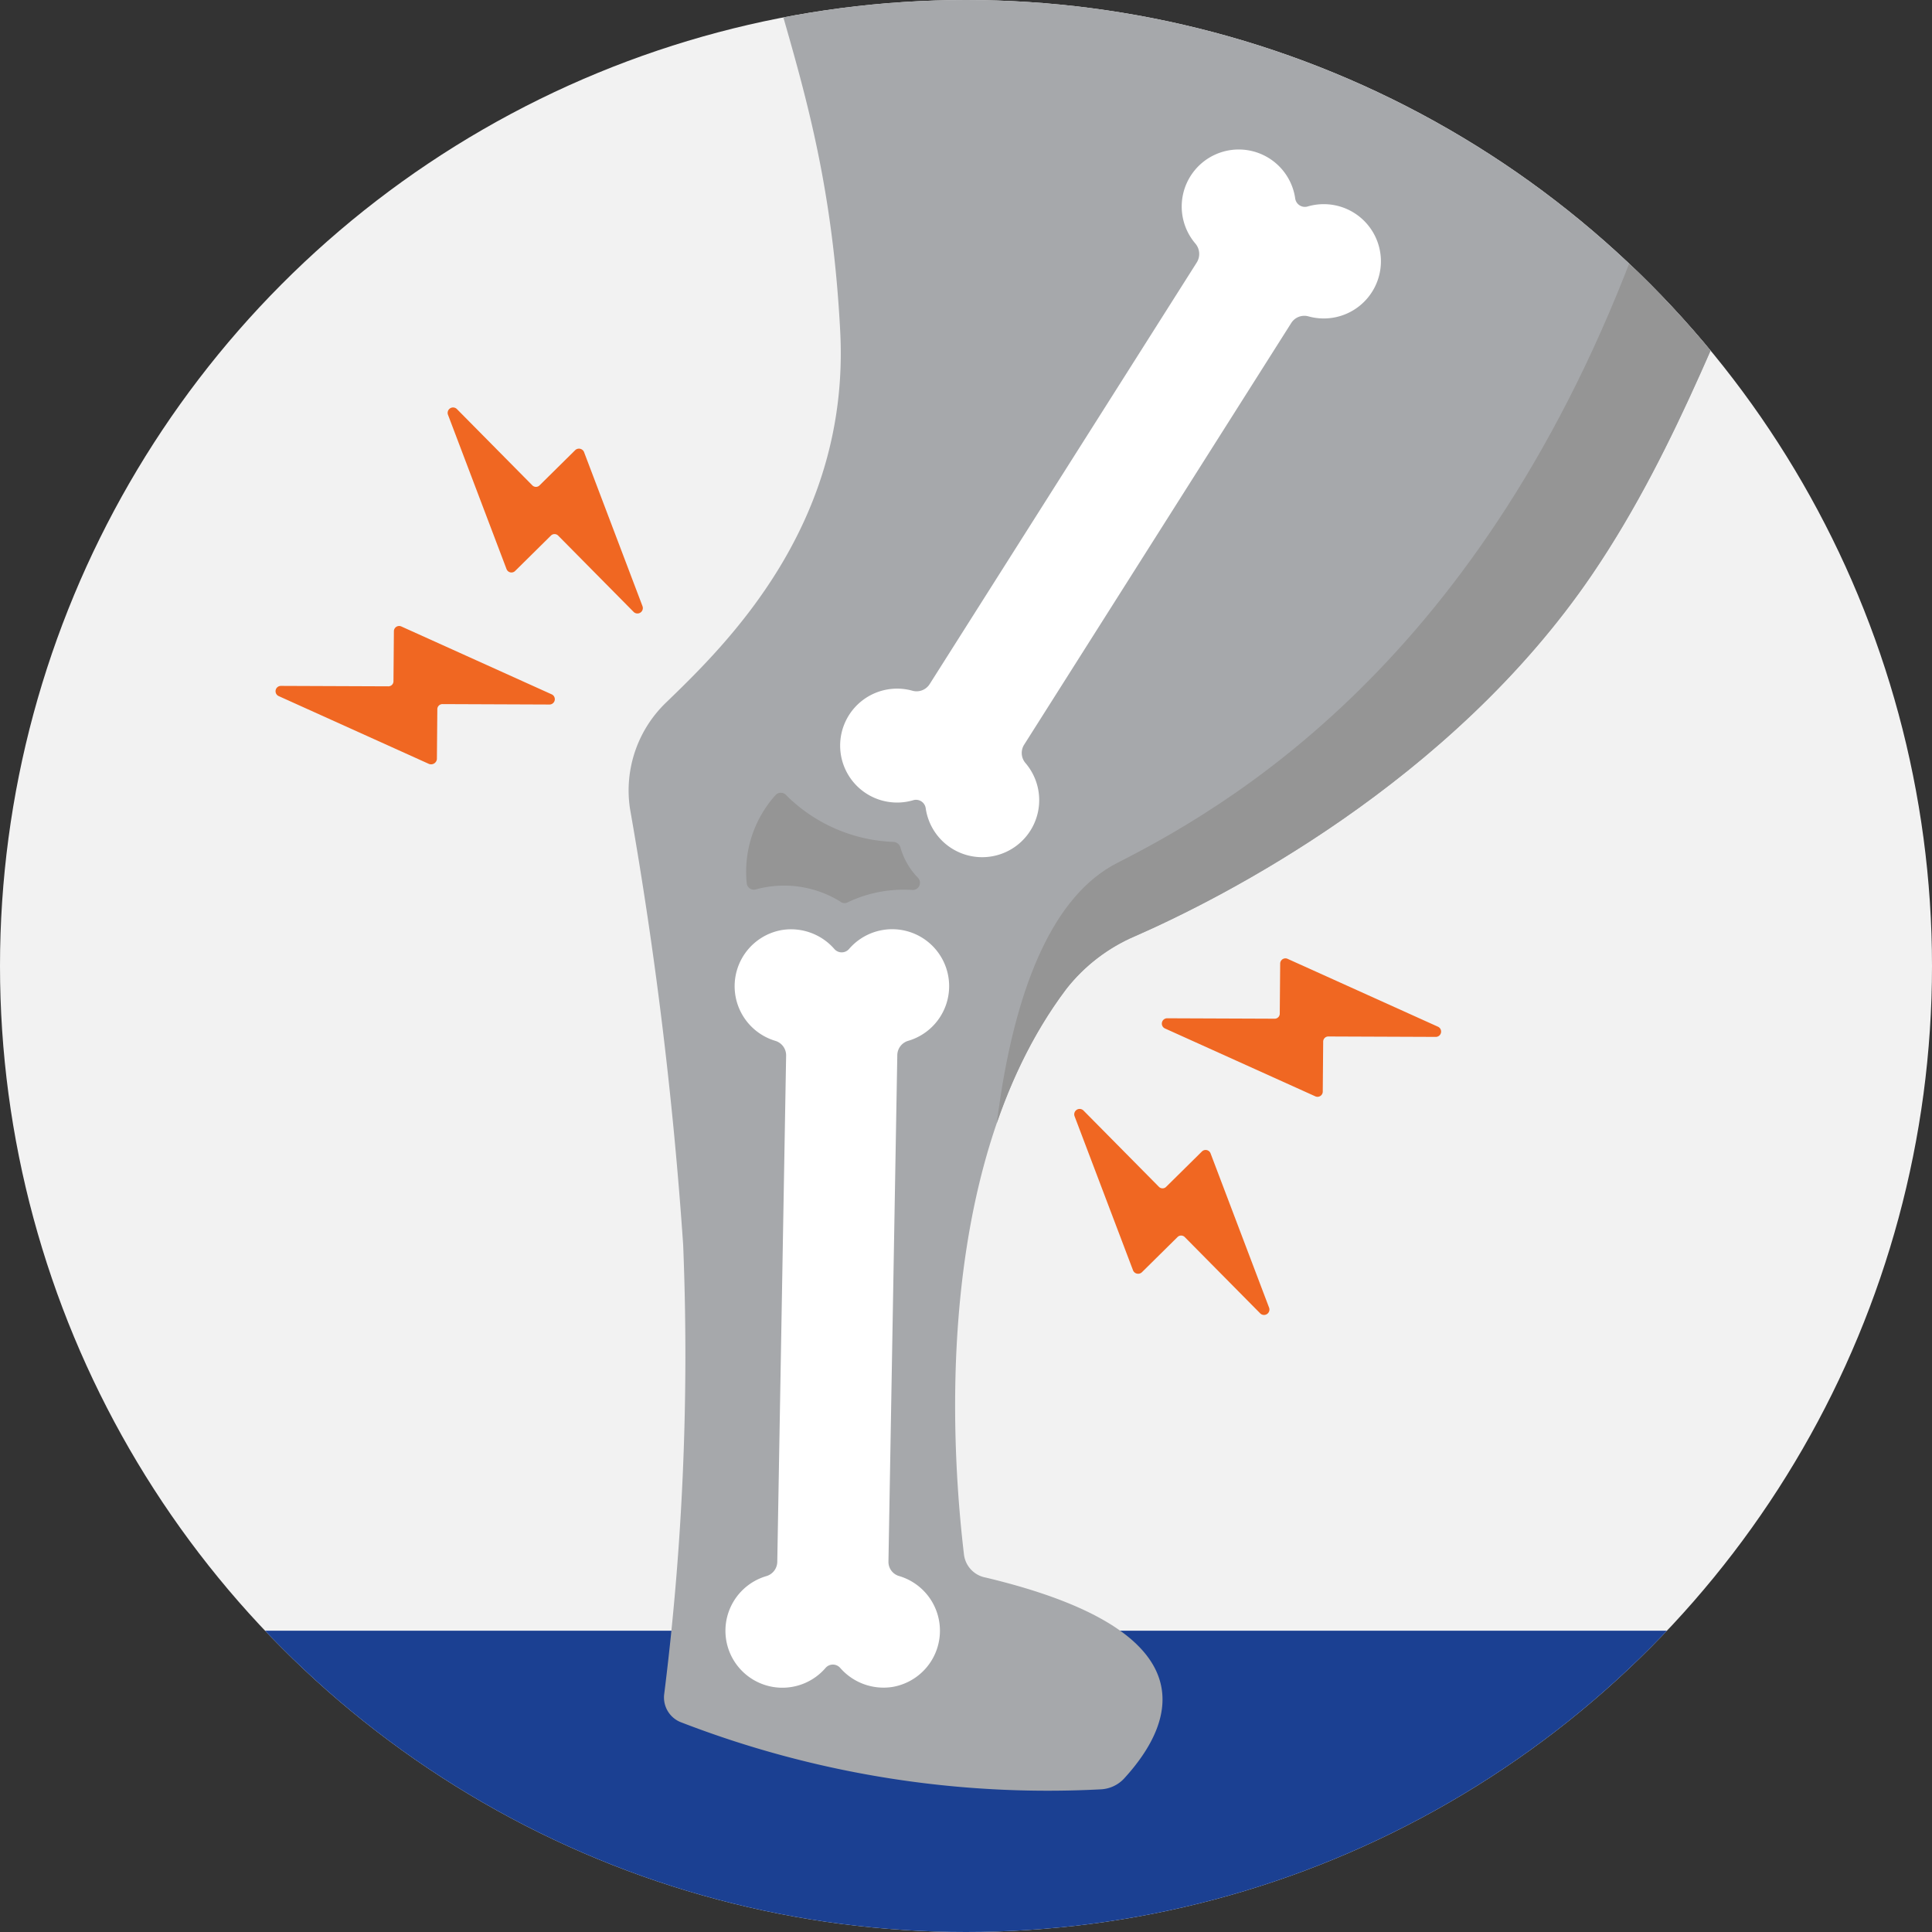
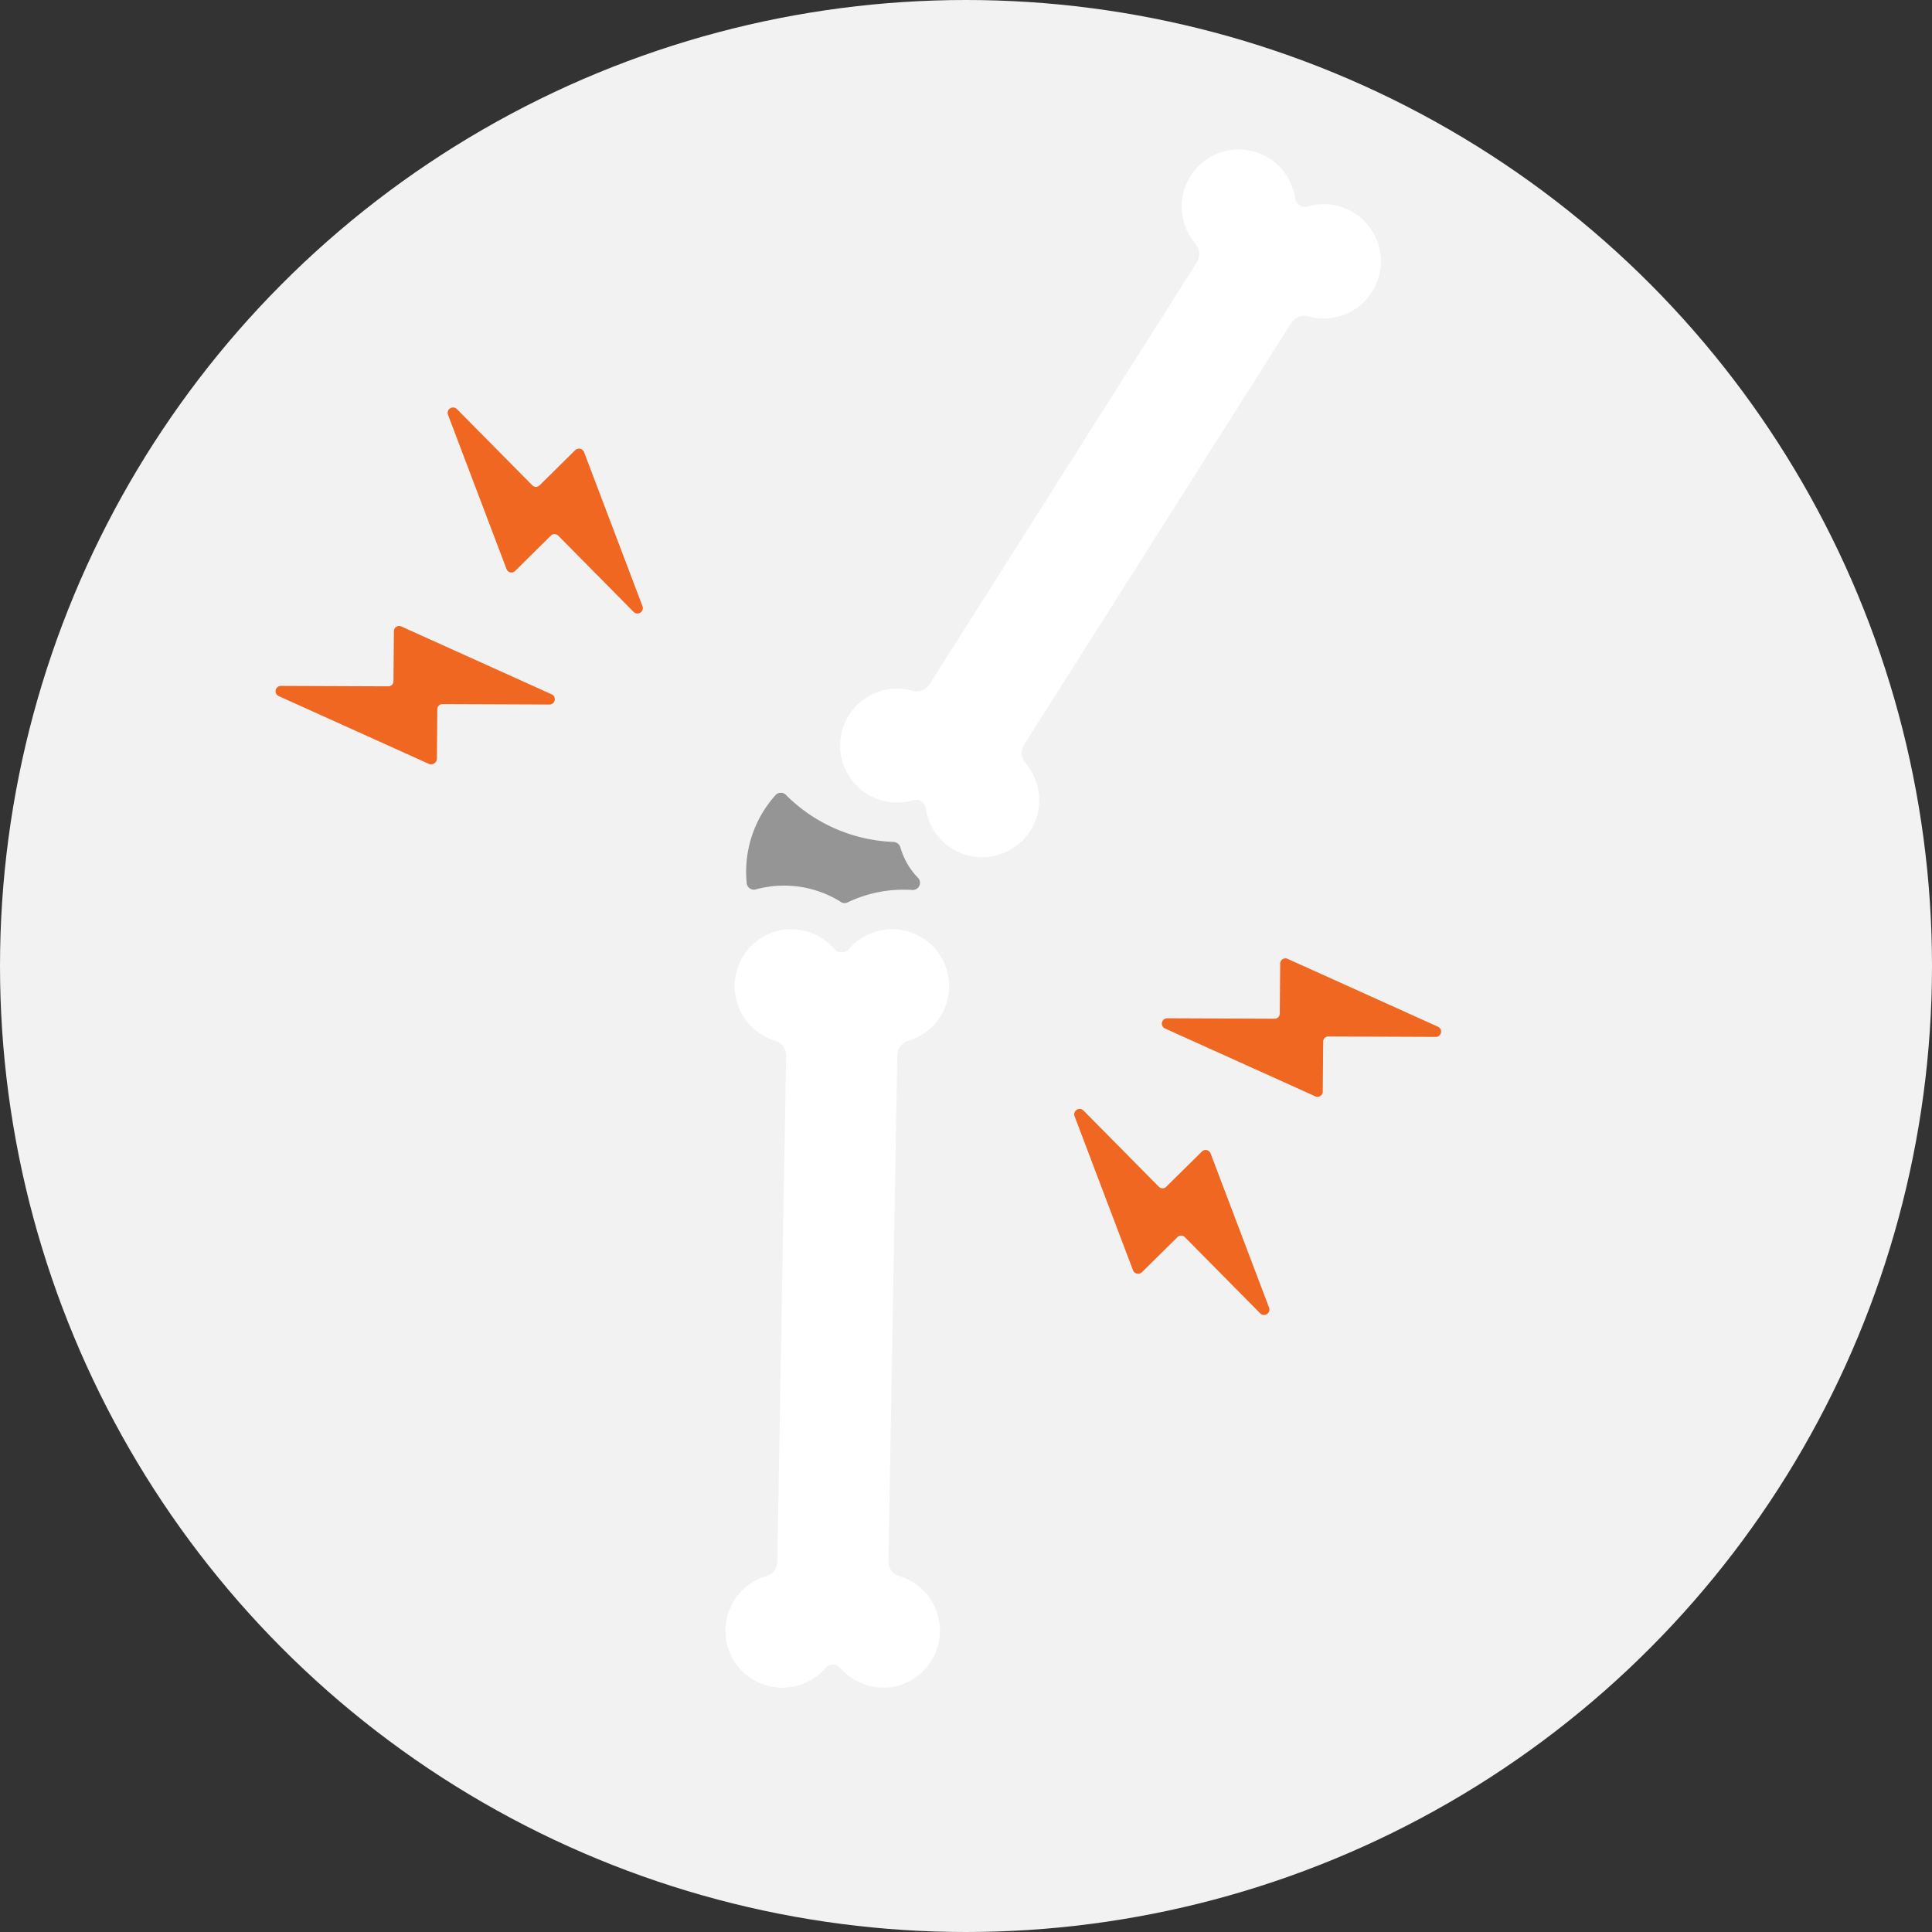
<svg xmlns="http://www.w3.org/2000/svg" height="50" viewBox="0 0 50 50" width="50">
  <rect x="0" y="0" width="50" height="50" fill="#333333" stroke="none" />
  <clipPath id="a">
-     <circle cx="25" cy="25" r="25" />
-   </clipPath>
+     </clipPath>
  <clipPath id="b">
    <path d="m54.039-428.114c-7.282.378-5 2.431-14.438 2.924-11.8.619-14.174-3.211-28.727-2.443-6.1.321-6.583 2.316-12.878 2.649-16.525.86-32.729-14.862-33.211-24.117 0 0-9.392 16.663 18.555 26.846 8.234 2.924 7.064 3.177 5.768 4.633s-3.28 5.1-2.913 12.179 2.649 9.128 3.028 16.411c.264 5-2.947 8.108-4.5 9.61a3.156 3.156 0 0 0 -.94 2.752 107.53 107.53 0 0 1 1.376 11.284 70.522 70.522 0 0 1 -.493 11.651.69.69 0 0 0 .413.7 26.306 26.306 0 0 0 10.887 1.745.882.882 0 0 0 .6-.275c1.411-1.537 2.144-3.842-3.578-5.206a.691.691 0 0 1 -.562-.6c-.252-2.145-.963-9.839 2.649-14.633a4.52 4.52 0 0 1 1.778-1.365c2.225-.975 8.165-3.968 11.835-9.369 4.576-6.743 4.943-15.046 11.239-15.378s19.954.734 27.053 4.507 12.5 5.447 23.716 4.862-16.657-39.367-16.657-39.367z" transform="translate(36.733 449.1)" />
  </clipPath>
  <circle cx="25" cy="25" fill="#f2f2f2" r="25" />
  <g clip-path="url(#a)">
    <path d="m0 0h47.798v9.3h-47.798z" fill="#1b4092" transform="translate(1.594 42.202)" />
  </g>
  <g clip-path="url(#a)">
    <path d="m54.039-428.114c-7.282.378-5 2.431-14.438 2.924-11.8.619-14.174-3.211-28.727-2.443-6.1.321-6.583 2.316-12.878 2.649-16.525.86-32.729-14.862-33.211-24.117 0 0-9.392 16.663 18.555 26.846 8.234 2.924 7.064 3.177 5.768 4.633s-3.28 5.1-2.913 12.179 2.649 9.128 3.028 16.411c.264 5-2.947 8.108-4.5 9.61a3.156 3.156 0 0 0 -.94 2.752 107.53 107.53 0 0 1 1.376 11.284 70.522 70.522 0 0 1 -.493 11.651.69.69 0 0 0 .413.7 26.306 26.306 0 0 0 10.887 1.745.882.882 0 0 0 .6-.275c1.411-1.537 2.144-3.842-3.578-5.206a.691.691 0 0 1 -.562-.6c-.252-2.145-.963-9.839 2.649-14.633a4.52 4.52 0 0 1 1.778-1.365c2.225-.975 8.165-3.968 11.835-9.369 4.576-6.743 4.943-15.046 11.239-15.378s19.954.734 27.053 4.507 12.5 5.447 23.716 4.862-16.657-39.367-16.657-39.367z" fill="#a6a8ab" transform="translate(32.521 397.598)" />
  </g>
  <g clip-path="url(#a)">
    <g clip-path="url(#b)" transform="translate(-4.212 -51.502)">
      <path d="m222.707 75.794c-.252-4.908-.057-12.626 3.314-14.335s10-5.791 13.876-17.259l3.761 3.773-6.17 15.241z" fill="#959595" transform="translate(-192.887 12.371)" />
    </g>
  </g>
-   <path d="m194.313 49.173 6.915-10.917a.4.4 0 0 1 .447-.172 1.479 1.479 0 1 0 -.023-2.844.253.253 0 0 1 -.321-.206 1.476 1.476 0 1 0 -2.58 1.17.415.415 0 0 1 .034.482l-6.914 10.914a.4.4 0 0 1 -.447.172 1.474 1.474 0 1 0 .023 2.833.253.253 0 0 1 .321.206 1.476 1.476 0 1 0 2.58-1.17.4.4 0 0 1 -.035-.468z" fill="#fff" transform="translate(-167.811 -29.896)" />
+   <path d="m194.313 49.173 6.915-10.917a.4.4 0 0 1 .447-.172 1.479 1.479 0 1 0 -.023-2.844.253.253 0 0 1 -.321-.206 1.476 1.476 0 1 0 -2.58 1.17.415.415 0 0 1 .034.482l-6.914 10.914a.4.4 0 0 1 -.447.172 1.474 1.474 0 1 0 .023 2.833.253.253 0 0 1 .321.206 1.476 1.476 0 1 0 2.58-1.17.4.4 0 0 1 -.035-.468" fill="#fff" transform="translate(-167.811 -29.896)" />
  <path d="m167.987 226.109.229-13.1a.392.392 0 0 1 .287-.378 1.474 1.474 0 1 0 -1.537-2.374.251.251 0 0 1 -.378 0 1.489 1.489 0 0 0 -1.353-.493 1.476 1.476 0 0 0 -.183 2.867.392.392 0 0 1 .287.378l-.229 13.1a.392.392 0 0 1 -.287.378 1.474 1.474 0 1 0 1.537 2.374.251.251 0 0 1 .378 0 1.489 1.489 0 0 0 1.353.493 1.476 1.476 0 0 0 .183-2.867.382.382 0 0 1 -.287-.378z" fill="#fff" transform="translate(-144.994 -185.696)" />
  <path d="m172.286 180.141a4.151 4.151 0 0 1 -2.775-1.2.188.188 0 0 0 -.275-.023 2.967 2.967 0 0 0 -.757 2.282.187.187 0 0 0 .229.172 2.769 2.769 0 0 1 2.19.31.174.174 0 0 0 .195.023 3.346 3.346 0 0 1 1.663-.321.187.187 0 0 0 .161-.31 1.844 1.844 0 0 1 -.459-.791.2.2 0 0 0 -.172-.142z" fill="#959595" transform="translate(-149.155 -158.352)" />
  <g fill="#f06722">
    <path d="m265.247 216.414-.011 1.284a.132.132 0 0 1 -.138.138l-2.775-.011a.138.138 0 0 0 -.057.264l3.888 1.755a.136.136 0 0 0 .195-.126l.011-1.284a.133.133 0 0 1 .138-.138l2.775.011a.138.138 0 0 0 .057-.264l-3.888-1.755a.136.136 0 0 0 -.195.126z" transform="translate(-232.116 -191.472)" />
    <path d="m245.707 251.359-.917.906a.132.132 0 0 1 -.195 0l-1.95-1.972a.14.14 0 0 0 -.229.149l1.514 3.991a.142.142 0 0 0 .229.046l.917-.906a.132.132 0 0 1 .195 0l1.95 1.972a.14.14 0 0 0 .229-.149l-1.514-3.991a.137.137 0 0 0 -.229-.046z" transform="translate(-214.606 -221.554)" />
    <path d="m66.359 144.717.011-1.284a.133.133 0 0 1 .138-.138l2.764.011a.138.138 0 0 0 .057-.264l-3.888-1.755a.136.136 0 0 0 -.195.126l-.011 1.284a.132.132 0 0 1 -.138.138l-2.775-.011a.138.138 0 0 0 -.057.264l3.888 1.755a.151.151 0 0 0 .206-.126z" transform="translate(-55.052 -125.073)" />
    <path d="m102.759 96.179.917-.906a.132.132 0 0 1 .195 0l1.95 1.972a.14.14 0 0 0 .229-.149l-1.514-3.991a.142.142 0 0 0 -.229-.046l-.917.906a.132.132 0 0 1 -.195 0l-1.95-1.972a.14.14 0 0 0 -.229.149l1.514 3.991a.136.136 0 0 0 .229.046z" transform="translate(-89.422 -81.408)" />
  </g>
</svg>